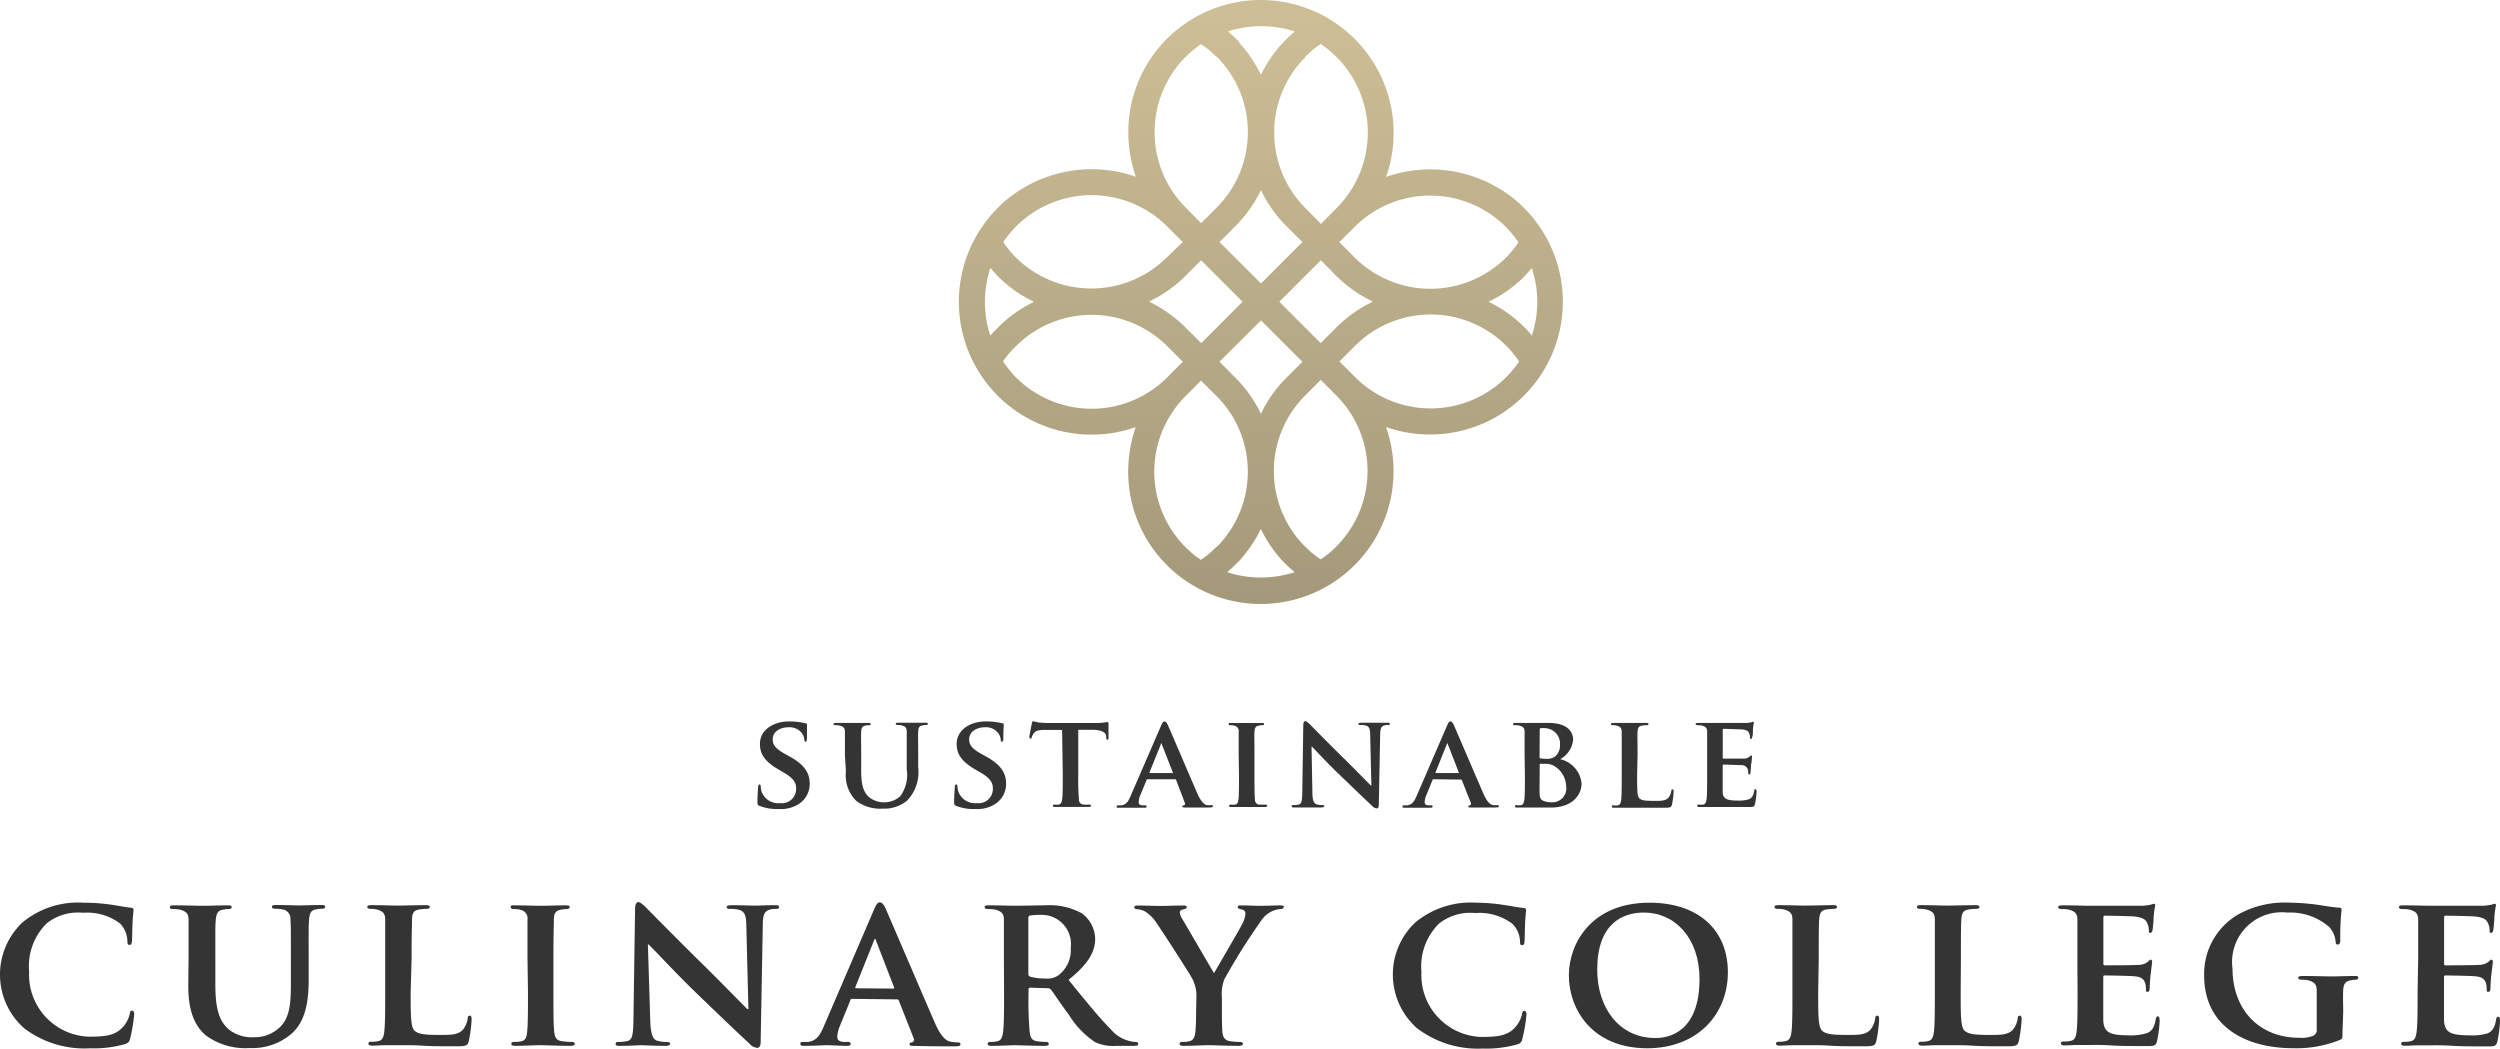
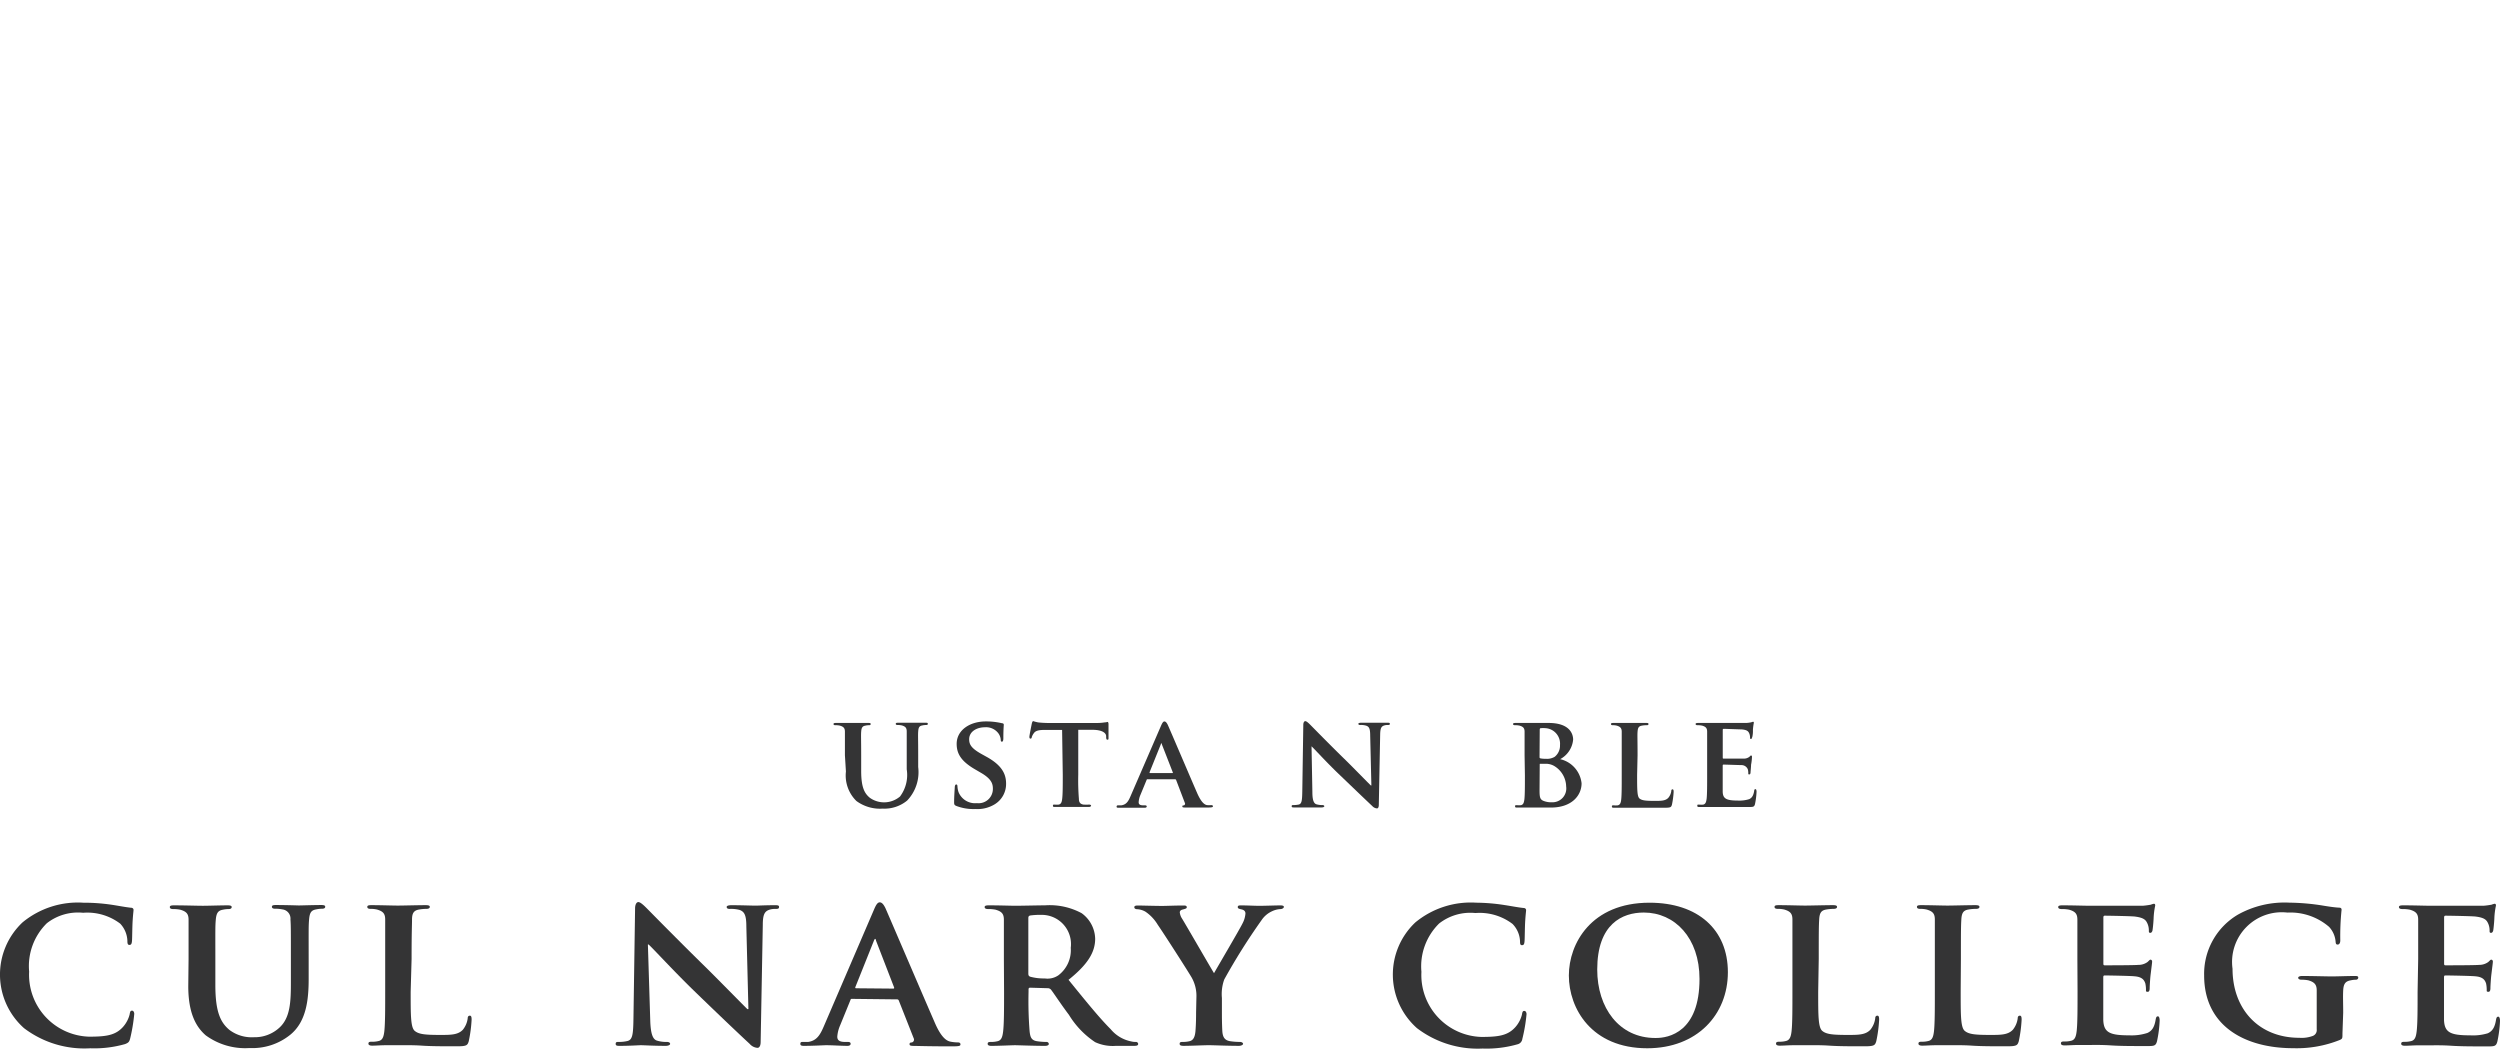
<svg xmlns="http://www.w3.org/2000/svg" id="logo_nonkana" width="210" height="88.084" viewBox="0 0 210 88.084">
  <defs>
    <linearGradient id="linear-gradient" x1="0.5" y1="1.043" x2="0.5" y2="0.022" gradientUnits="objectBoundingBox">
      <stop offset="0" stop-color="#a29779" />
      <stop offset="1" stop-color="#cdbe96" />
    </linearGradient>
  </defs>
-   <path id="パス_269" data-name="パス 269" d="M106.446,108.351c-.156-.066-.186-.108-.186-.317,0-.509.042-1.09.054-1.245s.042-.245.12-.245.1.09.1.156a1.754,1.754,0,0,0,.084.485,1.5,1.5,0,0,0,1.545.928,1.2,1.2,0,0,0,1.347-1.2c0-.407-.1-.814-.964-1.323l-.557-.329c-1.15-.671-1.521-1.3-1.521-2.126,0-1.15,1.1-1.886,2.443-1.886a5.724,5.724,0,0,1,1.377.156.117.117,0,0,1,.132.12v1.126c0,.2-.048.3-.12.3s-.1-.06-.1-.168a1.042,1.042,0,0,0-.251-.6,1.3,1.3,0,0,0-1.084-.443c-.695,0-1.323.365-1.323,1.006,0,.419.156.748,1.03,1.233l.4.222c1.275.7,1.677,1.419,1.677,2.269a2.006,2.006,0,0,1-.97,1.748,2.8,2.8,0,0,1-1.623.389,4.035,4.035,0,0,1-1.6-.257Z" transform="translate(-42.634 -40.649)" fill="#343435" />
  <path id="パス_270" data-name="パス 270" d="M117.888,104.17v-1.982c0-.293-.108-.419-.419-.509a1.6,1.6,0,0,0-.377-.036c-.108,0-.162-.03-.162-.1s.066-.09.21-.09h2.7c.144,0,.21,0,.21.09s-.06.1-.156.1a1.2,1.2,0,0,0-.287.036c-.251.042-.329.174-.353.509s0,.563,0,1.982v1.311c0,1.365.269,1.892.742,2.269a2.066,2.066,0,0,0,2.521-.12,3.01,3.01,0,0,0,.563-2.281v-3.179c0-.293-.1-.419-.407-.509a1.527,1.527,0,0,0-.353-.036c-.108,0-.162-.03-.162-.1s.066-.09.2-.09h2.293c.132,0,.2,0,.2.09s-.054.1-.168.1a1.3,1.3,0,0,0-.287.036c-.263.042-.329.174-.353.509s0,.563,0,1.982v1a3.461,3.461,0,0,1-.928,2.82,2.994,2.994,0,0,1-2.048.677,3.353,3.353,0,0,1-2.215-.641,3.007,3.007,0,0,1-.88-2.479Z" transform="translate(-46.915 -40.725)" fill="#343435" />
  <path id="パス_271" data-name="パス 271" d="M134.042,108.351c-.156-.066-.192-.108-.192-.317,0-.509.048-1.09.054-1.245s.048-.245.126-.245.1.09.1.156a1.8,1.8,0,0,0,.09.485,1.5,1.5,0,0,0,1.545.928,1.2,1.2,0,0,0,1.341-1.2c0-.407-.1-.814-.958-1.323l-.563-.329c-1.144-.671-1.521-1.3-1.521-2.126,0-1.15,1.1-1.886,2.449-1.886a5.766,5.766,0,0,1,1.377.156.12.12,0,0,1,.132.12c0,.066-.036.383-.036,1.126,0,.2-.042.3-.12.3s-.1-.06-.1-.168a1.042,1.042,0,0,0-.251-.6,1.287,1.287,0,0,0-1.078-.443c-.695,0-1.323.365-1.323,1.006,0,.419.156.748,1.024,1.233l.4.222c1.281.7,1.677,1.419,1.677,2.269a1.994,1.994,0,0,1-.97,1.748,2.784,2.784,0,0,1-1.617.389A4.012,4.012,0,0,1,134.042,108.351Z" transform="translate(-53.704 -40.649)" fill="#343435" />
  <path id="パス_272" data-name="パス 272" d="M147.158,101.946h-1.443c-.563,0-.8.078-.94.287a1.108,1.108,0,0,0-.168.323c0,.078-.042.12-.108.12s-.09-.054-.09-.156.192-1.06.21-1.132.054-.18.114-.18a3.243,3.243,0,0,0,.419.108,8.382,8.382,0,0,0,.97.048h3.934a3.958,3.958,0,0,0,.659-.048,1.059,1.059,0,0,0,.263-.042c.03,0,.078.054.078.2v1.138c0,.1,0,.156-.084.156s-.1-.048-.114-.192v-.1c0-.245-.275-.533-1.144-.539h-1.2v3.79a19.8,19.8,0,0,0,.054,2.006c0,.263.09.437.377.485a4.32,4.32,0,0,0,.491,0c.114,0,.156.06.156.1s-.078.1-.186.1h-2.832c-.12,0-.186,0-.186-.1s.03-.1.15-.1a1.629,1.629,0,0,0,.341,0c.2-.048.257-.222.287-.5.048-.4.048-1.138.048-1.994Z" transform="translate(-57.941 -40.633)" fill="#343435" />
  <path id="パス_273" data-name="パス 273" d="M159.25,106.106c-.06,0-.066,0-.09.066l-.521,1.263a1.8,1.8,0,0,0-.144.6c0,.168.09.263.389.263h.144c.12,0,.144.048.144.1s-.054.1-.156.1h-2.2c-.12,0-.174,0-.174-.1a.1.1,0,0,1,.108-.1h.287c.437-.066.6-.347.8-.826l2.533-5.85c.114-.263.192-.371.287-.371s.186.084.287.293c.234.521,1.85,4.311,2.467,5.73.377.85.653.97.826,1.006a3,3,0,0,0,.365,0c.09,0,.132.036.132.1s-.054.1-.419.1h-1.862c-.174,0-.287,0-.287-.078s0-.09.12-.1a.144.144,0,0,0,.09-.21l-.73-1.916a.09.09,0,0,0-.1-.066Zm2.072-.521c.042,0,.054,0,.042-.054l-.916-2.347s0-.09-.042-.09-.042.06-.054.09l-.94,2.335c0,.048,0,.066.036.066Z" transform="translate(-62.848 -40.649)" fill="#343435" />
-   <path id="パス_274" data-name="パス 274" d="M173.208,104.18V102.2a.452.452,0,0,0-.335-.5,1.12,1.12,0,0,0-.353-.048c-.1,0-.15,0-.15-.108s.078-.078.228-.078h2.545c.126,0,.2,0,.2.078s-.06.108-.156.108a1.2,1.2,0,0,0-.287.036c-.263.042-.341.174-.365.509s0,.563,0,1.982v1.653c0,.9,0,1.653.042,2.048a.392.392,0,0,0,.383.443,4.429,4.429,0,0,0,.5,0c.108,0,.156.06.156.1s-.078.1-.186.1H172.6c-.126,0-.192,0-.192-.1s.036-.1.156-.1a1.713,1.713,0,0,0,.341,0c.2-.048.257-.18.287-.455.042-.383.042-1.132.042-2.036Z" transform="translate(-69.159 -40.735)" fill="#343435" />
  <path id="パス_275" data-name="パス 275" d="M182.946,107.18c0,.725.144.946.335,1.012a1.64,1.64,0,0,0,.5.066c.114,0,.168.048.168.1s-.09.1-.222.1h-2.305c-.132,0-.216,0-.216-.1s.066-.1.15-.1a2.221,2.221,0,0,0,.443-.042c.251-.066.287-.317.3-1.138l.084-5.551c0-.186.066-.317.168-.317s.251.138.419.305,1.575,1.611,2.994,2.994c.659.647,1.946,1.97,2.09,2.1h.048l-.1-4.191c0-.6-.1-.742-.329-.826a1.515,1.515,0,0,0-.509-.06c-.12,0-.156-.042-.156-.1s.1-.09.245-.09h2.179c.132,0,.222,0,.222.09s-.054.1-.168.1a.892.892,0,0,0-.293.036c-.263.078-.341.24-.353.772l-.114,5.9c0,.21-.072.3-.15.3a.6.6,0,0,1-.4-.2c-.6-.563-1.8-1.718-2.826-2.7s-2.084-2.15-2.275-2.317h0Z" transform="translate(-72.706 -40.633)" fill="#343435" />
-   <path id="パス_276" data-name="パス 276" d="M199.361,106.106c-.054,0-.066,0-.09.066l-.515,1.263a1.67,1.67,0,0,0-.144.6c0,.168.09.263.383.263h.144c.126,0,.144.048.144.1s-.054.1-.15.1h-2.209c-.12,0-.174,0-.174-.1a.1.1,0,0,1,.108-.1h.287c.443-.066.6-.347.808-.826l2.533-5.85c.108-.263.186-.371.287-.371s.186.084.287.293c.228.521,1.85,4.311,2.467,5.73.371.85.647.97.826,1.006a2.888,2.888,0,0,0,.365,0c.084,0,.132.036.132.1s-.06.1-.419.1H202.57c-.18,0-.287,0-.287-.078s0-.09.12-.1a.15.15,0,0,0,.09-.21l-.748-1.892a.1.1,0,0,0-.1-.066Zm2.072-.521c.048,0,.054,0,.048-.054l-.916-2.347s0-.09-.048-.09-.042.06-.054.09l-.934,2.335c0,.048,0,.066.03.066Z" transform="translate(-78.941 -40.649)" fill="#343435" />
  <path id="パス_277" data-name="パス 277" d="M213.23,104.182V102.2c0-.293-.108-.419-.419-.509a1.629,1.629,0,0,0-.383-.036c-.1,0-.168-.03-.168-.1s.078-.09.222-.09h2.766c1.748,0,2.06.9,2.06,1.4a2.072,2.072,0,0,1-1.09,1.641,2.335,2.335,0,0,1,1.8,2.03c0,1-.8,2.036-2.581,2.036h-2.82c-.12,0-.186,0-.186-.1s.03-.1.156-.1a1.712,1.712,0,0,0,.341,0c.2-.048.251-.222.287-.5.042-.4.042-1.138.042-1.994Zm1.257.156c0,.072.03.084.066.1a1.887,1.887,0,0,0,.449.036,1.251,1.251,0,0,0,.76-.168,1.2,1.2,0,0,0,.443-.988,1.305,1.305,0,0,0-1.2-1.413,2.292,2.292,0,0,0-.419,0c-.066,0-.084.054-.084.15Zm0,2.754c0,.6.03.8.341.922a1.742,1.742,0,0,0,.695.114,1.162,1.162,0,0,0,1.2-1.323,2.054,2.054,0,0,0-.91-1.665,1.383,1.383,0,0,0-.838-.245h-.419c-.036,0-.054,0-.054.066Z" transform="translate(-85.165 -40.737)" fill="#343435" />
  <path id="パス_278" data-name="パス 278" d="M228.2,105.841c0,1.2,0,1.8.2,1.97s.545.2,1.293.2c.515,0,.892,0,1.132-.263a1.1,1.1,0,0,0,.245-.563c0-.084.03-.144.108-.144s.09.1.09.21a7.04,7.04,0,0,1-.144,1.084c-.066.21-.108.251-.6.251h-4.251c-.126,0-.192,0-.192-.1s.036-.1.156-.1a1.712,1.712,0,0,0,.341,0c.2-.048.257-.222.287-.5.042-.4.042-1.138.042-1.994V102.2c0-.293-.114-.419-.419-.509a1.234,1.234,0,0,0-.323-.036c-.108,0-.162-.03-.162-.1s.066-.09.21-.09h2.73c.144,0,.21,0,.21.09s-.054.1-.18.1a1.953,1.953,0,0,0-.371.036c-.263.042-.341.174-.365.509s0,.563,0,1.982Z" transform="translate(-90.682 -40.737)" fill="#343435" />
  <path id="パス_279" data-name="パス 279" d="M238.84,104.114v-1.982c0-.293-.108-.419-.419-.509a1.629,1.629,0,0,0-.383-.036c-.1,0-.168-.03-.168-.1s.078-.09.222-.09h4.042a2.7,2.7,0,0,0,.407-.054,1.421,1.421,0,0,1,.156-.048c.054,0,.066.048.066.09a4.331,4.331,0,0,0-.078.6,2.21,2.21,0,0,1-.054.6c-.054.09-.03.156-.108.156s-.078-.042-.078-.12a.892.892,0,0,0-.066-.341c-.078-.168-.156-.3-.641-.341-.168,0-1.323-.048-1.521-.048-.042,0-.066.036-.066.09v2.311c0,.06,0,.1.066.1h1.695a.742.742,0,0,0,.467-.144c.078-.066.108-.12.15-.12s.078.048.078.1a4.144,4.144,0,0,1-.078.683c0,.186-.042.563-.042.6s0,.21-.1.21-.09-.036-.09-.078a1.384,1.384,0,0,0-.036-.341.572.572,0,0,0-.539-.365c-.174,0-1.275-.042-1.521-.042-.042,0-.054.042-.054.1v2.138c0,.641.317.784,1.311.784a2.7,2.7,0,0,0,.916-.12c.239-.114.353-.311.419-.695,0-.1.042-.144.108-.144s.09.12.09.222a6.533,6.533,0,0,1-.132,1.036c-.066.24-.156.24-.521.24H238.2c-.12,0-.186,0-.186-.1s0-.1.156-.1a1.714,1.714,0,0,0,.341,0c.2-.048.251-.222.287-.5.042-.4.042-1.138.042-1.994Z" transform="translate(-95.44 -40.669)" fill="#343435" />
  <path id="パス_280" data-name="パス 280" d="M2.016,137.218a6.024,6.024,0,0,1-.126-8.886A7.3,7.3,0,0,1,7.01,126.68a15.869,15.869,0,0,1,2.347.168c.6.09,1.138.2,1.617.251.186,0,.24.1.24.186s-.036.311-.072.862-.036,1.377-.054,1.689-.078.389-.222.389-.168-.132-.168-.335a2.221,2.221,0,0,0-.6-1.449,4.569,4.569,0,0,0-3.12-.916,4.249,4.249,0,0,0-3.048.88,5.051,5.051,0,0,0-1.485,4.06,5.2,5.2,0,0,0,5.03,5.467c1.431,0,2.221-.108,2.862-.826a2.509,2.509,0,0,0,.551-1.048c.036-.234.072-.311.2-.311s.186.15.186.275a14.245,14.245,0,0,1-.347,2.078c-.072.275-.15.347-.425.455a9.413,9.413,0,0,1-2.916.353A8.384,8.384,0,0,1,2.016,137.218Z" transform="translate(0.003 -50.852)" fill="#343435" />
  <path id="パス_281" data-name="パス 281" d="M25.4,131.549v-3.305c0-.5-.186-.695-.7-.844a2.927,2.927,0,0,0-.6-.054c-.18,0-.275-.054-.275-.168s.114-.144.347-.144c.868,0,1.946.036,2.425.036s1.491-.036,2.078-.036c.234,0,.347.036.347.144s-.09.168-.257.168a2.305,2.305,0,0,0-.479.054c-.419.072-.551.293-.6.844s-.036.934-.036,3.305v2.185c0,2.275.443,3.155,1.2,3.778a3.12,3.12,0,0,0,2.042.6,3.048,3.048,0,0,0,2.162-.826c.9-.844.94-2.2.94-3.8v-1.964c0-2.4,0-2.808-.036-3.305a.776.776,0,0,0-.683-.844,2.8,2.8,0,0,0-.6-.054c-.186,0-.275-.054-.275-.168s.108-.144.329-.144c.826,0,1.91.036,1.928.036.186,0,1.269-.036,1.892-.036.222,0,.329.036.329.144s-.09.168-.275.168a2.305,2.305,0,0,0-.479.054c-.437.072-.551.293-.6.844s-.036.934-.036,3.305V133.2c0,1.742-.186,3.593-1.539,4.7a5.053,5.053,0,0,1-3.419,1.12,5.611,5.611,0,0,1-3.688-1.066c-.826-.719-1.467-1.874-1.467-4.131Z" transform="translate(-9.56 -50.985)" fill="#343435" />
  <path id="パス_282" data-name="パス 282" d="M55.17,134.307c0,2,0,2.994.347,3.281s.9.335,2.15.335c.862,0,1.485,0,1.892-.443a1.9,1.9,0,0,0,.4-.934c0-.15.054-.24.186-.24s.144.162.144.347a11.378,11.378,0,0,1-.24,1.8c-.108.353-.18.425-1.024.425-1.156,0-2.1,0-2.9-.054s-1.491-.036-2.15-.036h-.922c-.389,0-.784.036-1.114.036-.2,0-.317-.054-.317-.168s.06-.162.257-.162a2.089,2.089,0,0,0,.6-.06c.335-.072.425-.365.479-.826.072-.659.072-1.886.072-3.317v-6.059c0-.5-.18-.695-.695-.844a2.215,2.215,0,0,0-.533-.054c-.186,0-.275-.054-.275-.168s.108-.144.347-.144c.754,0,1.8.036,2.221.036s1.706-.036,2.329-.036c.24,0,.353.036.353.144s-.1.168-.293.168a3.712,3.712,0,0,0-.6.054c-.437.072-.6.293-.6.844s-.036.934-.036,3.305Z" transform="translate(-20.674 -50.989)" fill="#343435" />
-   <path id="パス_283" data-name="パス 283" d="M73.057,131.564v-3.305a.74.74,0,0,0-.551-.826,2.077,2.077,0,0,0-.6-.072c-.162,0-.257-.036-.257-.186s.132-.126.389-.126c.6,0,1.706.036,2.162.036s1.455-.036,2.078-.036c.2,0,.329.036.329.126s-.09.186-.257.186a2.346,2.346,0,0,0-.479.054c-.437.072-.6.293-.6.844s-.036.934-.036,3.305v2.754c0,1.5,0,2.748.072,3.413.06.419.168.659.647.73a5.317,5.317,0,0,0,.826.06c.18,0,.257.09.257.162s-.132.168-.317.168c-1.06,0-2.162-.054-2.6-.054s-1.467.054-2.108.054c-.2,0-.311-.054-.311-.168s.054-.162.251-.162a2.168,2.168,0,0,0,.6-.06c.329-.072.419-.293.473-.748.072-.647.072-1.892.072-3.395Z" transform="translate(-28.747 -51)" fill="#343435" />
  <path id="パス_284" data-name="パス 284" d="M89.274,136.535c.036,1.2.24,1.581.551,1.689a2.629,2.629,0,0,0,.844.114c.18,0,.275.072.275.162s-.15.168-.371.168c-1.042,0-1.8-.054-2.09-.054-.15,0-.916.054-1.742.054-.222,0-.371,0-.371-.168s.114-.162.257-.162a3.084,3.084,0,0,0,.736-.078c.419-.108.479-.533.5-1.886L88,127.123c0-.311.114-.533.275-.533s.425.24.7.515,2.623,2.676,4.97,4.97c1.1,1.084,3.251,3.287,3.491,3.509h.084l-.174-6.952c0-.952-.168-1.227-.551-1.377a2.785,2.785,0,0,0-.844-.09c-.2,0-.257-.072-.257-.168s.162-.144.4-.144c.844,0,1.706.036,2.054.036.186,0,.79-.036,1.581-.036.222,0,.365,0,.365.144s-.09.168-.275.168a1.64,1.64,0,0,0-.491.054c-.443.132-.6.4-.6,1.287l-.18,9.838c0,.347-.132.491-.257.491a.934.934,0,0,1-.659-.329c-1.012-.934-3.03-2.862-4.718-4.5s-3.473-3.593-3.784-3.856h-.054Z" transform="translate(-34.653 -50.816)" fill="#343435" />
  <path id="パス_285" data-name="パス 285" d="M116.633,134.737c-.1,0-.114,0-.15.108l-.862,2.114a2.886,2.886,0,0,0-.24.952c0,.275.15.443.647.443h.234c.2,0,.24.072.24.162s-.09.168-.257.168c-.527,0-1.281-.054-1.8-.054-.168,0-1.03.054-1.874.054-.2,0-.293-.036-.293-.168s.06-.162.186-.162h.479c.73-.114,1.006-.6,1.335-1.377l4.191-9.748c.186-.443.317-.6.479-.6s.311.144.479.491c.383.868,3.084,7.185,4.113,9.544.6,1.419,1.078,1.617,1.371,1.671a3.43,3.43,0,0,0,.6.06q.216,0,.216.162c0,.132-.09.168-.695.168s-1.742,0-3.1-.036c-.293,0-.479,0-.479-.132s.036-.144.2-.162a.245.245,0,0,0,.144-.353l-1.245-3.155a.156.156,0,0,0-.168-.108Zm3.449-.862c.072,0,.09-.036.072-.1l-1.521-3.934c0-.054-.036-.144-.072-.144s-.078.09-.1.144l-1.557,3.892c-.036.078,0,.114.054.114Z" transform="translate(-45.049 -50.832)" fill="#343435" />
  <path id="パス_286" data-name="パス 286" d="M139.747,131.556V128.25c0-.5-.186-.695-.7-.844a3,3,0,0,0-.641-.054c-.168,0-.275-.054-.275-.168s.126-.144.365-.144c.844,0,1.874.036,2.2.036.551,0,2.018-.036,2.515-.036a5.652,5.652,0,0,1,3.066.659,2.718,2.718,0,0,1,1.138,2.15c0,1.156-.659,2.186-2.239,3.449,1.431,1.76,2.569,3.173,3.545,4.149a2.994,2.994,0,0,0,1.724,1.024,1.312,1.312,0,0,0,.383.042.186.186,0,0,1,.2.162c0,.132-.114.168-.311.168h-1.545a3.545,3.545,0,0,1-1.76-.311,7.333,7.333,0,0,1-2.2-2.293c-.641-.844-1.323-1.892-1.521-2.132A.383.383,0,0,0,143.4,134l-1.455-.042a.12.12,0,0,0-.126.132v.222a32,32,0,0,0,.09,3.317c.054.461.132.754.629.826a5.285,5.285,0,0,0,.784.06.186.186,0,0,1,.2.162c0,.114-.126.168-.329.168-.934,0-2.275-.054-2.515-.054s-1.341.054-1.982.054c-.2,0-.311-.054-.311-.168s.054-.162.257-.162a2.15,2.15,0,0,0,.569-.06c.329-.072.419-.365.473-.826.078-.659.078-1.886.078-3.317Zm2.054,1.2c0,.168.036.222.144.275a4.328,4.328,0,0,0,1.233.15,1.617,1.617,0,0,0,1.138-.257,2.641,2.641,0,0,0,1.048-2.317,2.453,2.453,0,0,0-2.461-2.766,6.018,6.018,0,0,0-.958.054c-.108.036-.144.09-.144.222Z" transform="translate(-55.421 -50.992)" fill="#343435" />
  <path id="パス_287" data-name="パス 287" d="M164.345,134.808a3.132,3.132,0,0,0-.365-1.629c-.114-.24-2.317-3.676-2.886-4.5a3.467,3.467,0,0,0-1.042-1.1,1.569,1.569,0,0,0-.683-.2c-.126,0-.24-.054-.24-.168s.114-.144.311-.144,1.491.036,2.024.036c.347,0,1.1-.036,1.832-.036.15,0,.24.036.24.144s-.108.132-.365.2c-.132.036-.222.108-.222.239a1.2,1.2,0,0,0,.2.533c.293.473,2.4,4.125,2.676,4.569.2-.365,2.168-3.706,2.4-4.191a2.108,2.108,0,0,0,.24-.826c0-.144-.078-.293-.353-.347-.144-.036-.293-.054-.293-.186s.1-.144.275-.144c.533,0,1.1.036,1.581.036.347,0,1.413-.036,1.724-.036.186,0,.293.036.293.126s-.126.186-.311.186a1.857,1.857,0,0,0-.695.186,2.1,2.1,0,0,0-.856.725,52.351,52.351,0,0,0-3.143,4.994,3.593,3.593,0,0,0-.2,1.563v1.245c0,.257,0,.9.036,1.557.036.461.18.754.659.826a5.39,5.39,0,0,0,.808.06c.186,0,.275.09.275.162s-.132.168-.347.168c-1.012,0-2.1-.054-2.533-.054s-1.491.054-2.1.054c-.222,0-.347-.036-.347-.168s.072-.162.257-.162a2.209,2.209,0,0,0,.569-.06c.329-.072.455-.365.5-.826.054-.659.054-1.3.054-1.557Z" transform="translate(-63.847 -51.005)" fill="#343435" />
  <path id="パス_288" data-name="パス 288" d="M197.423,137.218a6.018,6.018,0,0,1-.132-8.886,7.311,7.311,0,0,1,5.119-1.653,16.017,16.017,0,0,1,2.329.192c.6.09,1.138.2,1.617.251.18,0,.234.1.234.186s-.036.311-.072.862-.036,1.377-.054,1.689-.072.389-.222.389-.162-.132-.162-.335a2.2,2.2,0,0,0-.629-1.449,4.569,4.569,0,0,0-3.12-.916,4.249,4.249,0,0,0-3.048.88,5.051,5.051,0,0,0-1.485,4.06,5.2,5.2,0,0,0,5.03,5.467c1.431,0,2.221-.108,2.862-.826a2.509,2.509,0,0,0,.551-1.048c.036-.234.072-.311.2-.311s.186.15.186.275a13.611,13.611,0,0,1-.353,2.078.533.533,0,0,1-.419.455,9.479,9.479,0,0,1-2.922.353A8.421,8.421,0,0,1,197.423,137.218Z" transform="translate(-78.398 -50.853)" fill="#343435" />
  <path id="パス_289" data-name="パス 289" d="M220.09,132.793c0-2.664,1.868-6.113,6.772-6.113,4.072,0,6.586,2.257,6.586,5.838s-2.6,6.389-6.772,6.389C221.994,138.907,220.09,135.566,220.09,132.793Zm10.975.293c0-3.455-2.078-5.58-4.682-5.58-1.8,0-3.91.952-3.91,4.79,0,3.215,1.838,5.748,4.88,5.748C228.5,138.062,231.065,137.53,231.065,133.087Z" transform="translate(-88.306 -50.853)" fill="#343435" />
  <path id="パス_290" data-name="パス 290" d="M252.61,134.307c0,2,0,2.994.347,3.281s.9.335,2.15.335c.862,0,1.485,0,1.892-.443a1.9,1.9,0,0,0,.4-.934c0-.15.054-.24.186-.24s.144.162.144.347a11.378,11.378,0,0,1-.24,1.8c-.108.353-.18.425-1.024.425-1.156,0-2.1,0-2.9-.054s-1.485-.036-2.144-.036H250.5c-.389,0-.784.036-1.12.036-.2,0-.311-.054-.311-.168s.06-.162.257-.162a2.09,2.09,0,0,0,.569-.06c.329-.072.425-.365.479-.826.072-.659.072-1.886.072-3.317v-6.059c0-.5-.18-.695-.695-.844a2.214,2.214,0,0,0-.533-.054c-.186,0-.275-.054-.275-.168s.108-.144.347-.144c.754,0,1.8.036,2.221.036s1.706-.036,2.329-.036c.24,0,.353.036.353.144s-.1.168-.3.168a3.7,3.7,0,0,0-.6.054c-.437.072-.569.293-.6.844s-.036.934-.036,3.305Z" transform="translate(-99.882 -50.989)" fill="#343435" />
  <path id="パス_291" data-name="パス 291" d="M272.6,134.307c0,2,0,2.994.347,3.281s.9.335,2.15.335c.862,0,1.485,0,1.892-.443a1.9,1.9,0,0,0,.4-.934c0-.15.054-.24.186-.24s.144.162.144.347a11.381,11.381,0,0,1-.239,1.8c-.108.353-.18.425-1.024.425-1.156,0-2.1,0-2.9-.054s-1.491-.036-2.15-.036h-.916c-.383,0-.79.036-1.12.036-.2,0-.317-.054-.317-.168s.06-.162.257-.162a2.09,2.09,0,0,0,.569-.06c.335-.072.425-.365.479-.826.072-.659.072-1.886.072-3.317v-6.059c0-.5-.18-.695-.695-.844a2.215,2.215,0,0,0-.533-.054c-.186,0-.275-.054-.275-.168s.108-.144.347-.144c.754,0,1.8.036,2.221.036s1.706-.036,2.329-.036c.24,0,.353.036.353.144s-.1.168-.293.168a3.713,3.713,0,0,0-.629.054c-.437.072-.569.293-.6.844s-.036.934-.036,3.305Z" transform="translate(-107.903 -50.989)" fill="#343435" />
  <path id="パス_292" data-name="パス 292" d="M290.351,131.476v-3.305c0-.5-.18-.695-.695-.844a3.077,3.077,0,0,0-.641-.054c-.168,0-.275-.054-.275-.168s.126-.144.365-.144c.844,0,1.874.036,2.329.036h4.407a6.805,6.805,0,0,0,.677-.09,1.5,1.5,0,0,1,.257-.078c.1,0,.114.078.114.15a6.409,6.409,0,0,0-.132,1.006c0,.168-.054.844-.09,1.03,0,.072-.054.257-.186.257s-.126-.072-.126-.2a1.419,1.419,0,0,0-.114-.569c-.126-.275-.251-.5-1.06-.6-.275-.036-2.2-.072-2.533-.072-.078,0-.114.054-.114.144v3.856c0,.1,0,.168.114.168.365,0,2.455,0,2.826-.036a1.269,1.269,0,0,0,.766-.24c.132-.114.186-.2.257-.2a.152.152,0,0,1,.132.168c0,.1-.036.347-.132,1.138-.036.311-.072.934-.072,1.048s0,.347-.162.347-.15-.054-.15-.132a2.536,2.536,0,0,0-.054-.569c-.1-.311-.293-.551-.9-.6-.293-.036-2.132-.072-2.533-.072-.078,0-.1.072-.1.162v3.563c.036,1.066.533,1.305,2.185,1.305a4.281,4.281,0,0,0,1.521-.2c.407-.186.6-.515.7-1.156.036-.168.072-.239.186-.239s.144.2.144.365a10.064,10.064,0,0,1-.222,1.724c-.108.407-.257.407-.862.407-1.2,0-2.185,0-2.994-.054s-1.4-.036-1.874-.036H290.4c-.383,0-.79.036-1.12.036-.2,0-.311-.054-.311-.168s.054-.162.251-.162a2.167,2.167,0,0,0,.6-.06c.329-.072.419-.365.473-.826.072-.659.072-1.886.072-3.317Z" transform="translate(-115.851 -50.913)" fill="#343435" />
  <path id="パス_293" data-name="パス 293" d="M320.835,137.638c0,.425,0,.443-.2.551a9.73,9.73,0,0,1-3.946.7c-3.97,0-7.473-1.8-7.473-6.113a5.772,5.772,0,0,1,2.826-5.1,8.041,8.041,0,0,1,4.347-1.012,18.739,18.739,0,0,1,2.868.257c.329.054.9.144,1.281.162.186,0,.222.078.222.186a21.641,21.641,0,0,0-.108,2.569c0,.24-.1.347-.222.347s-.15-.072-.168-.2a2.072,2.072,0,0,0-.551-1.287,4.988,4.988,0,0,0-3.5-1.2,4.173,4.173,0,0,0-4.61,4.718c0,3.359,2.168,5.8,5.616,5.8a2.683,2.683,0,0,0,1.138-.162.521.521,0,0,0,.317-.551v-3.269c0-.479-.186-.695-.7-.844a2.929,2.929,0,0,0-.6-.054c-.15,0-.257-.072-.257-.162s.126-.15.347-.15c.844,0,2,.036,2.479.036s1.359-.036,1.892-.036c.216,0,.329,0,.329.15a.186.186,0,0,1-.2.162,2.211,2.211,0,0,0-.437.054c-.443.078-.6.293-.629.844s0,1.1,0,1.874Z" transform="translate(-124.068 -50.841)" fill="#343435" />
  <path id="パス_294" data-name="パス 294" d="M338.157,131.476v-3.305c0-.5-.186-.695-.7-.844a2.994,2.994,0,0,0-.641-.054c-.168,0-.275-.054-.275-.168s.126-.144.365-.144c.844,0,1.874.036,2.329.036h4.407a6.805,6.805,0,0,0,.677-.09,1.5,1.5,0,0,1,.257-.078c.1,0,.114.078.114.15a6.409,6.409,0,0,0-.132,1.006c0,.168-.054.844-.09,1.03,0,.072-.054.257-.186.257s-.126-.072-.126-.2a1.419,1.419,0,0,0-.114-.569c-.126-.275-.251-.5-1.06-.6-.275-.036-2.2-.072-2.533-.072-.078,0-.114.054-.114.144v3.856c0,.1,0,.168.114.168.365,0,2.455,0,2.826-.036a1.269,1.269,0,0,0,.766-.24c.132-.114.186-.2.257-.2a.152.152,0,0,1,.132.168c0,.1-.036.347-.132,1.138-.036.311-.072.934-.072,1.048s0,.347-.162.347-.15-.054-.15-.132a2.536,2.536,0,0,0-.054-.569c-.1-.311-.293-.551-.9-.6-.293-.036-2.132-.072-2.533-.072-.078,0-.1.072-.1.162v3.563c.036,1.066.533,1.305,2.185,1.305A4.281,4.281,0,0,0,344,137.71c.407-.186.6-.515.7-1.156.036-.168.072-.239.186-.239s.144.2.144.365a10.055,10.055,0,0,1-.222,1.724c-.108.407-.257.407-.862.407-1.2,0-2.18,0-2.994-.054s-1.4-.036-1.874-.036h-.916c-.383,0-.79.036-1.12.036-.2,0-.311-.054-.311-.168s.054-.162.257-.162a2.15,2.15,0,0,0,.569-.06c.329-.072.419-.365.473-.826.078-.659.078-1.886.078-3.317Z" transform="translate(-135.03 -50.913)" fill="#343435" />
-   <path id="パス_295" data-name="パス 295" d="M158.354,25.386,154.869,21.9l-1.317,1.323h0a11.232,11.232,0,0,1-3.054,2.15,11.568,11.568,0,0,1,3.054,2.168h0l1.329,1.323Zm-5.024-5.012-1.317-1.317a8.981,8.981,0,0,0-12.688,0h0a9.869,9.869,0,0,0-1.078,1.317c.1.15.2.293.305.425a8.2,8.2,0,0,0,.748.862h0a9.011,9.011,0,0,0,12.688,0h0Zm-16.167,2.191a9.059,9.059,0,0,0,0,5.67,8.416,8.416,0,0,1,.641-.677l.311-.311h0a11.263,11.263,0,0,1,2.724-1.856,10.7,10.7,0,0,1-2.724-1.838h0l-.311-.311a6.17,6.17,0,0,1-.6-.671Zm19.25,7.856,1.311,1.329h0a10.879,10.879,0,0,1,2.168,3.048,10.88,10.88,0,0,1,2.168-3.048l1.317-1.323L159.9,26.954Zm3.473,14.047a10.928,10.928,0,0,1-1.838,2.706h0l-.329.329c-.2.2-.437.413-.665.6a9.155,9.155,0,0,0,5.664,0c-.228-.2-.461-.413-.665-.6l-.329-.329h0a10.927,10.927,0,0,1-1.838-2.706Zm-5.024,2.587c.144-.1.293-.2.437-.311a8.122,8.122,0,0,0,.844-.754h.036a8.981,8.981,0,0,0,0-12.67h0l-1.317-1.311-1.305,1.311a8.981,8.981,0,0,0,0,12.682h0a8.736,8.736,0,0,0,1.293,1.066ZM138.236,30.409a9.838,9.838,0,0,0,1.09,1.341,8.981,8.981,0,0,0,12.688,0l1.317-1.323-1.317-1.317h0a8.981,8.981,0,0,0-12.688,0h0a8.2,8.2,0,0,0-.772.844c-.108.132-.2.275-.317.431Zm26.681,1.539L163.6,33.271a8.981,8.981,0,0,0,0,12.682h0a9.663,9.663,0,0,0,.88.766c.15.108.293.216.437.311a8.114,8.114,0,0,0,1.317-1.09,8.981,8.981,0,0,0,0-12.67ZM149.384,14.883a11.628,11.628,0,0,1-.629-3.718,11.1,11.1,0,0,1,2.94-7.556h0l.317-.323a11.161,11.161,0,0,1,18.4,11.61,11.233,11.233,0,0,1,11.269,2.3h0l.317.311a11.155,11.155,0,0,1-11.6,18.4A11.155,11.155,0,0,1,152,47.516l-.317-.329h0a11.077,11.077,0,0,1-2.94-7.55,11.6,11.6,0,0,1,.629-3.718A11.155,11.155,0,0,1,137.8,17.494l.311-.311h0a11.233,11.233,0,0,1,11.269-2.3Zm7.035,5.491,3.485,3.479,3.473-3.479-1.317-1.317a10.964,10.964,0,0,1-2.168-3.048,10.964,10.964,0,0,1-2.168,3.048Zm10.059,0,1.305,1.311a9.011,9.011,0,0,0,12.688,0h0a7.549,7.549,0,0,0,.748-.862,3.645,3.645,0,0,0,.305-.425,9.417,9.417,0,0,0-1.066-1.305h0a8.981,8.981,0,0,0-12.688,0h0Zm16.167,2.191c-.2.234-.4.449-.6.671l-.317.311h0a10.6,10.6,0,0,1-2.724,1.838,11.149,11.149,0,0,1,2.724,1.856h0l.317.311a6.429,6.429,0,0,1,.6.683,8.945,8.945,0,0,0,0-5.67ZM169.3,25.374a11.107,11.107,0,0,1-3.066-2.15L164.928,21.9l-3.485,3.485,3.473,3.479,1.317-1.323a11.43,11.43,0,0,1,3.066-2.168Zm-14.43-6.586,1.317-1.323a8.981,8.981,0,0,0,0-12.658h-.036a7.976,7.976,0,0,0-.844-.742c-.144-.108-.293-.216-.437-.311a8.735,8.735,0,0,0-1.293,1.054h0a8.981,8.981,0,0,0,0,12.67Zm2.191-16.167c.228.2.461.4.665.6l.329.323v.066a11.065,11.065,0,0,1,1.838,2.712,11.065,11.065,0,0,1,1.862-2.712h0l.329-.323a7.187,7.187,0,0,1,.665-.6,9.155,9.155,0,0,0-5.664,0Zm24.5,27.753a3.335,3.335,0,0,0-.317-.431,7.55,7.55,0,0,0-.748-.862h0a8.981,8.981,0,0,0-12.688,0L166.491,30.4l1.317,1.323a8.981,8.981,0,0,0,12.688,0,9.4,9.4,0,0,0,1.09-1.323ZM164.916,3.734c-.144.1-.287.2-.437.311a9.468,9.468,0,0,0-.856.76v.036a8.981,8.981,0,0,0,0,12.67l1.317,1.335,1.317-1.335a8.981,8.981,0,0,0,0-12.67,8.113,8.113,0,0,0-1.317-1.09Z" transform="translate(-53.976 -0.04)" fill="url(#linear-gradient)" />
</svg>